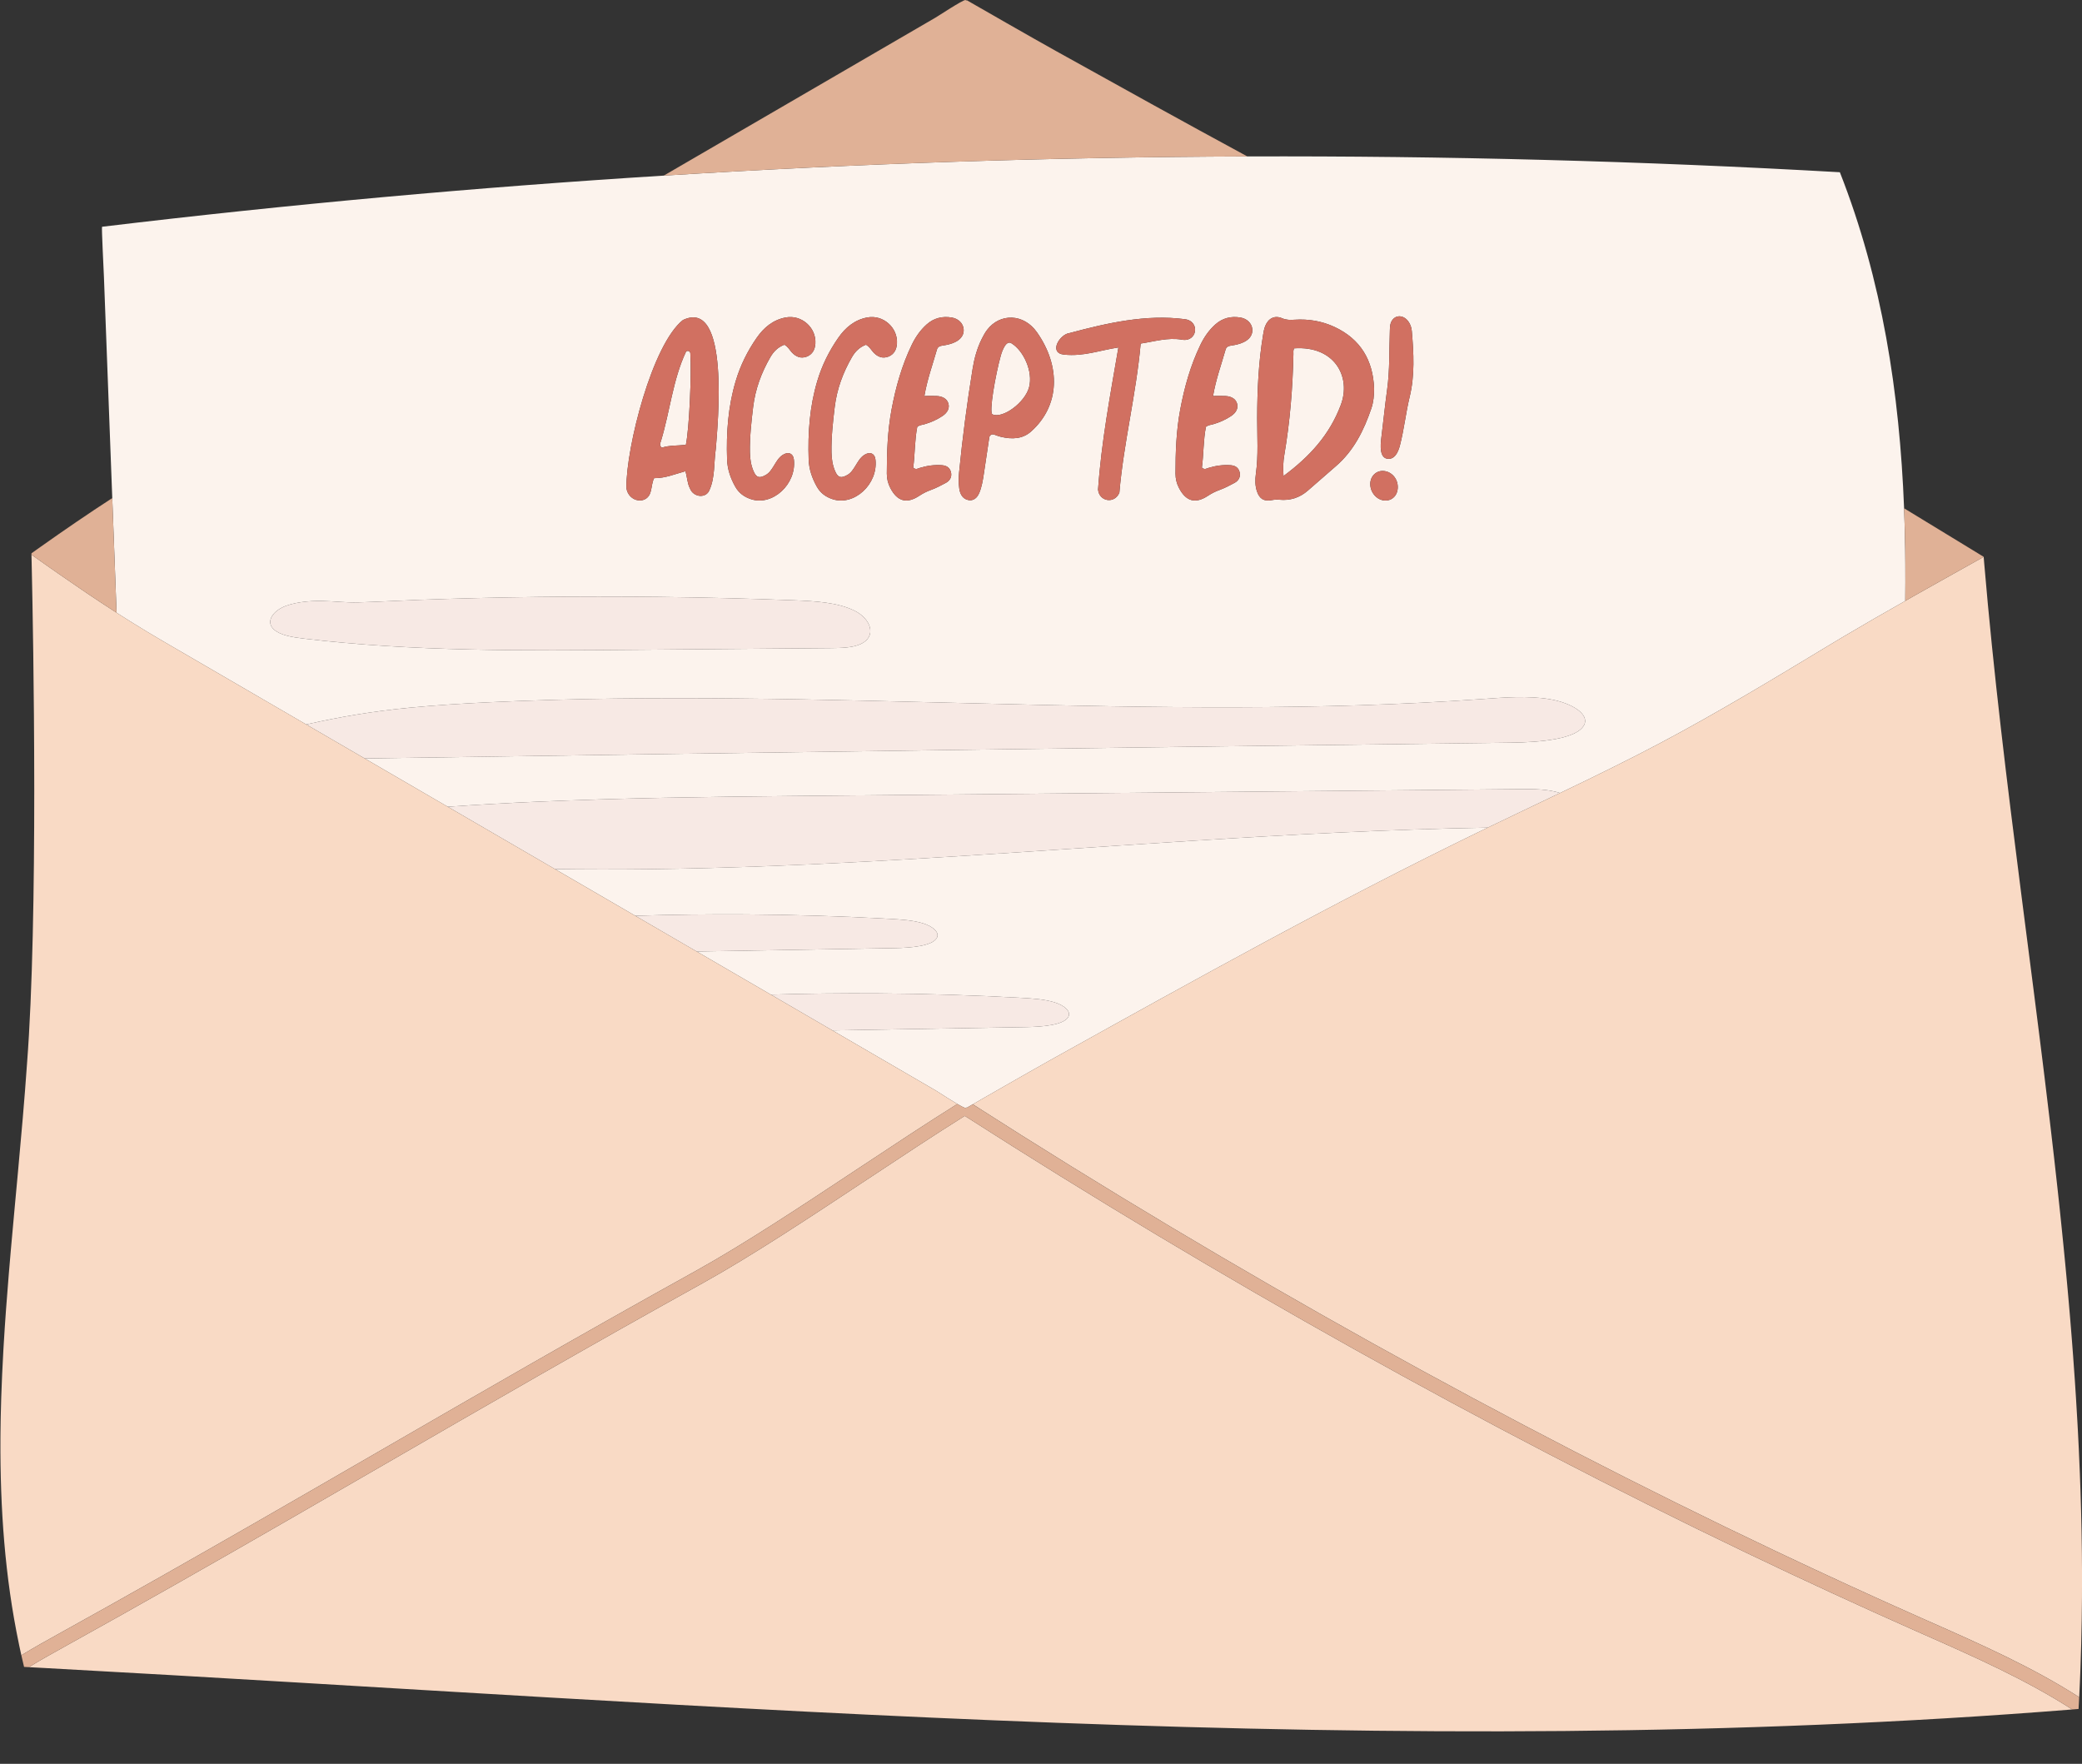
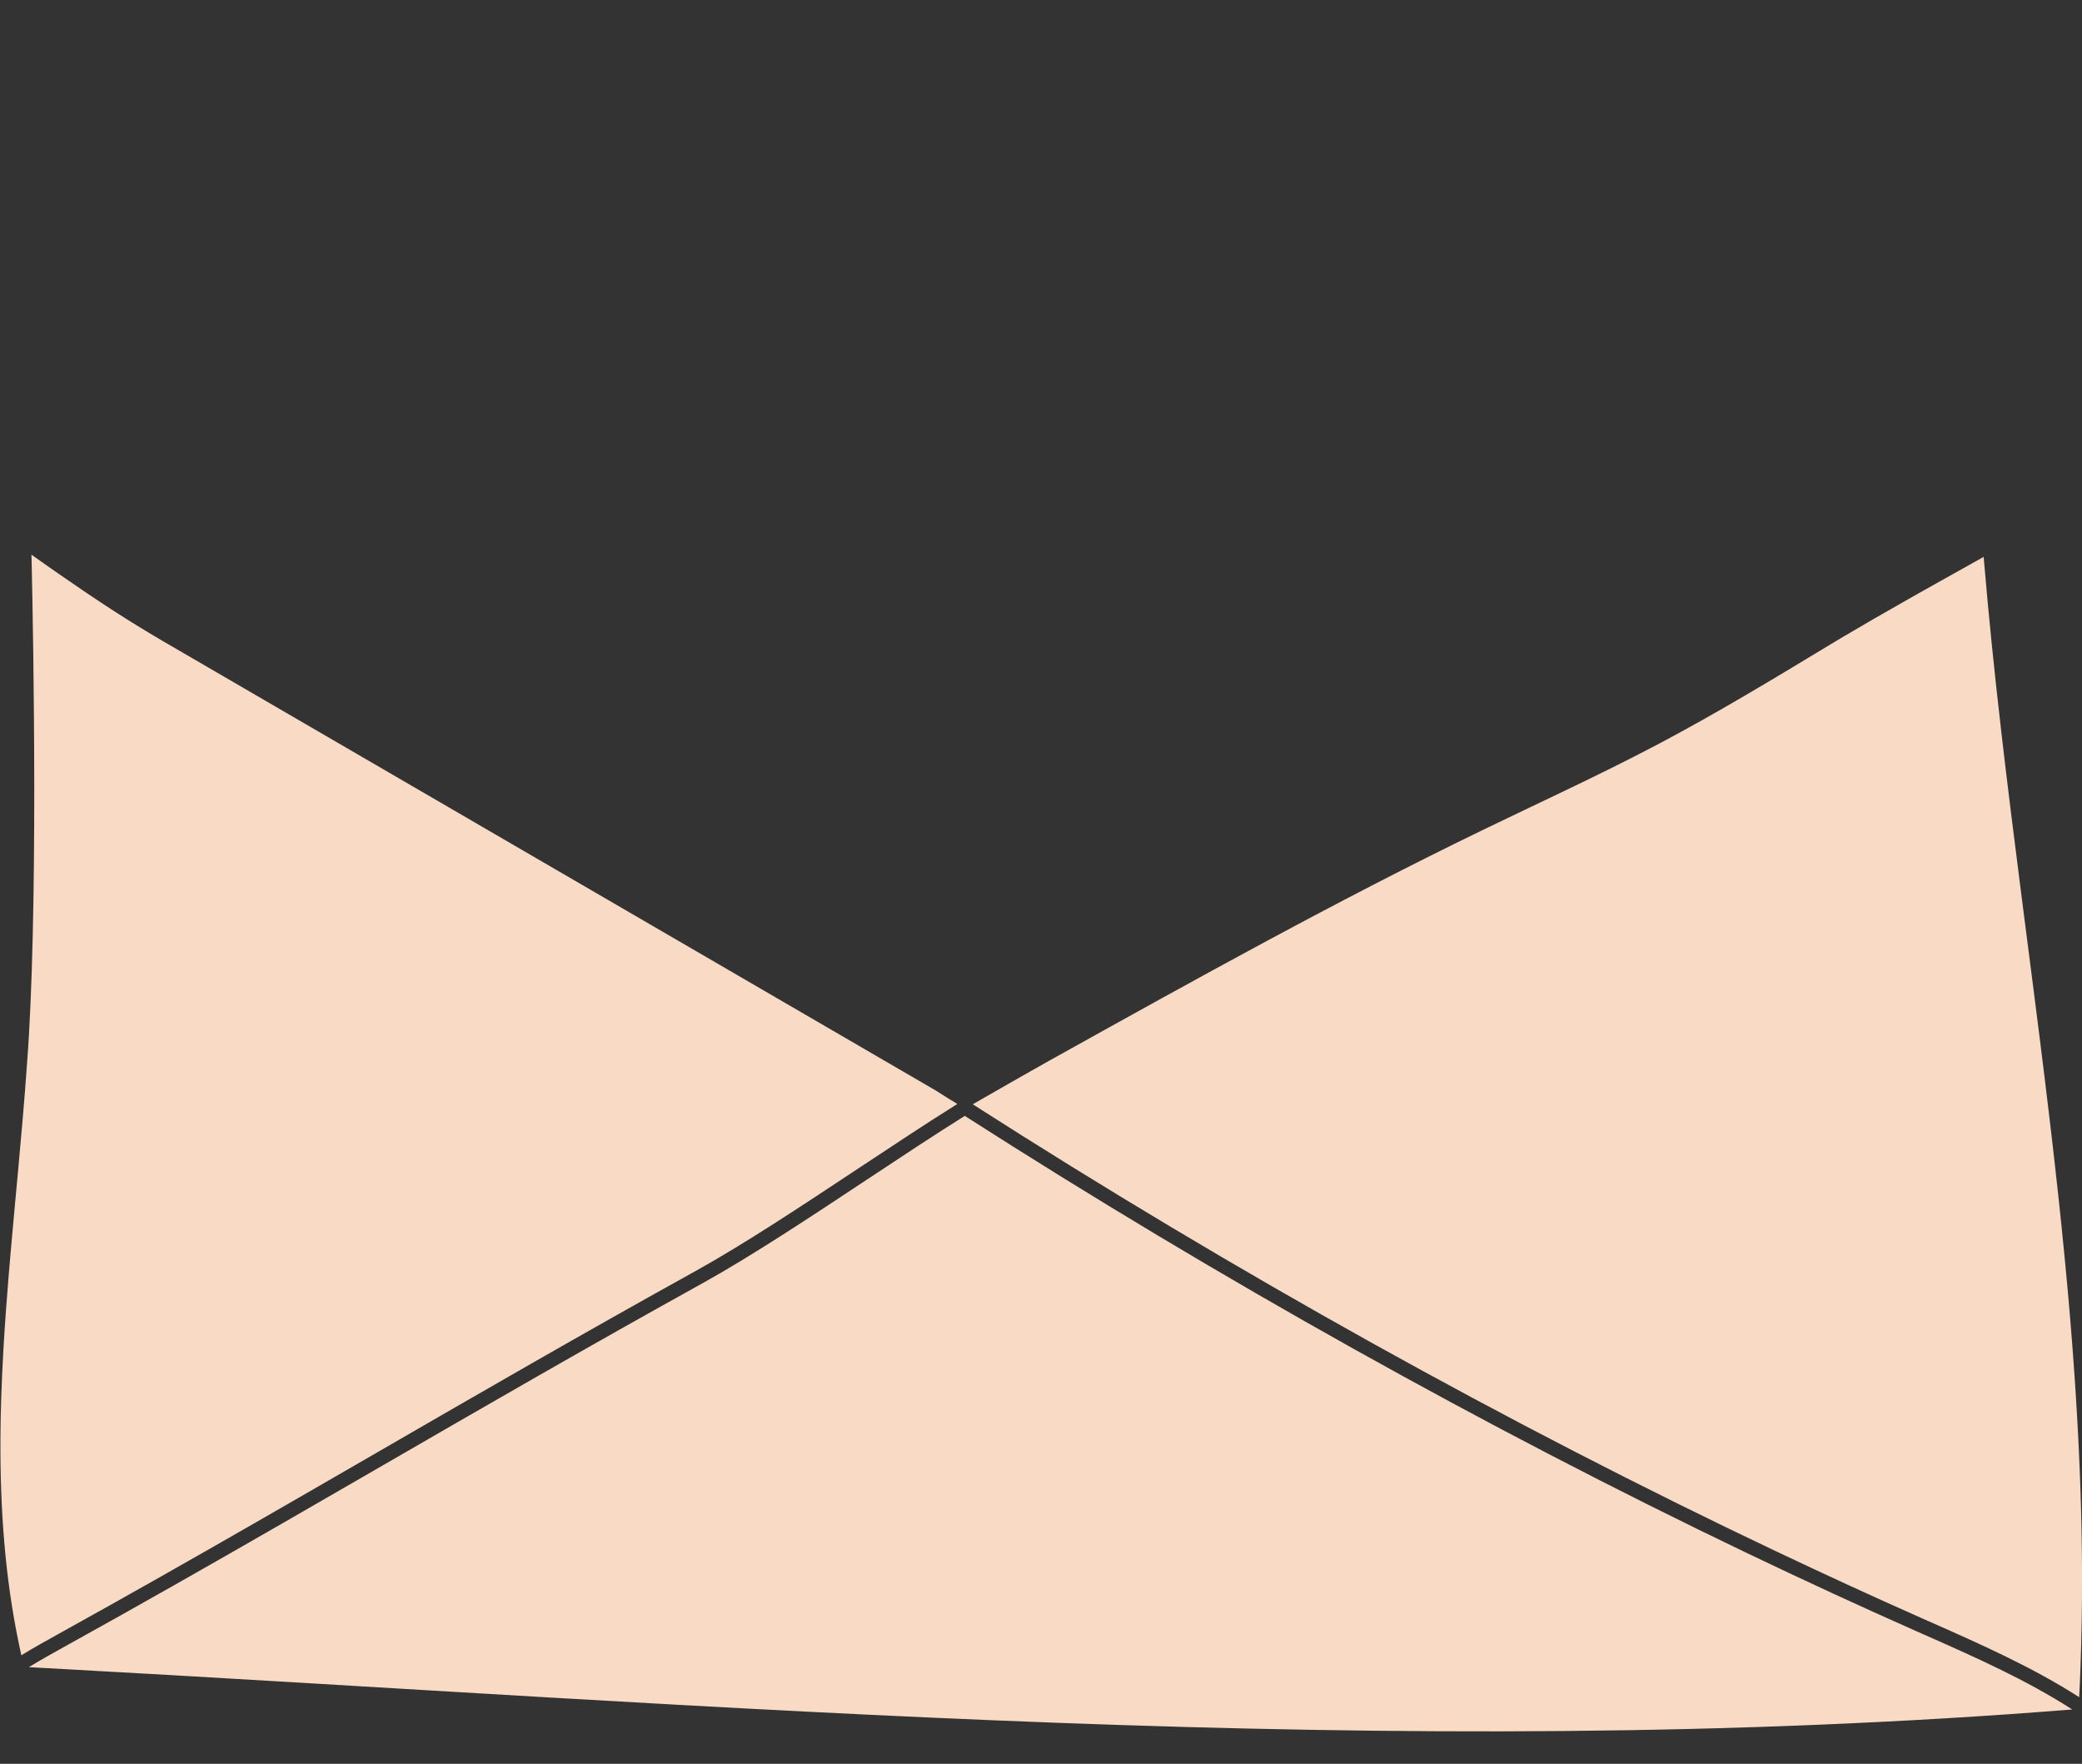
<svg xmlns="http://www.w3.org/2000/svg" height="420.6" preserveAspectRatio="xMidYMid meet" version="1.0" viewBox="-0.1 -0.0 496.5 420.6" width="496.5" zoomAndPan="magnify">
  <rect x="-0.1" y="-0.0" width="496.5" height="420.6" fill="#333333" stroke="none" />
  <g id="change1_1">
-     <path d="M236.566,98.807c-0.872-0.456,0.731-9.454,1.972-13.934c0.381-1.375,1.341-3.901,2.624-2.973 c2.791,1.714,5.153,6.681,4.14,10.453C244.321,96.008,239.014,99.91,236.566,98.807z M154.057,207.266 c-7.271,0.082-14.547,0.076-21.819-0.03c6.383,3.711,12.767,7.423,19.15,11.134 c8.796-0.269,17.611-0.385,26.422-0.326c11.451,0.076,22.895,0.43,34.278,1.062 c2.757,0.153,5.613,0.34,7.961,1.078c2.349,0.739,4.036,2.191,3.227,3.518c-1.159,1.9-6.083,2.312-10.054,2.379 c-15.728,0.268-31.457,0.537-47.185,0.805c5.897,3.429,11.795,6.858,17.693,10.287 c8.469-0.247,16.954-0.352,25.436-0.295c11.451,0.076,22.895,0.43,34.277,1.062 c2.757,0.153,5.613,0.34,7.961,1.078c2.348,0.739,4.036,2.191,3.227,3.518c-1.159,1.9-6.083,2.312-10.054,2.38 c-15.392,0.263-30.783,0.525-46.175,0.788c8.196,4.765,16.392,9.53,24.588,14.296 c0.052,0.03,0.134,0.08,0.243,0.149c0.054,0.034,0.114,0.07,0.179,0.112c0.524,0.334,1.421,0.908,2.391,1.52 c0.067,0.042,0.134,0.084,0.203,0.127c0.742,0.464,1.516,0.94,2.195,1.339c0.002,0,0.002,0,0.002,0 c0.032,0.018,0.062,0.037,0.094,0.054c0.082,0.049,0.161,0.096,0.24,0.139c0.027,0.015,0.052,0.03,0.077,0.044 c0.271,0.156,0.521,0.291,0.737,0.402c0.034,0.018,0.067,0.035,0.099,0.05c0.213,0.107,0.389,0.186,0.518,0.228 c0.025,0.008,0.047,0.015,0.067,0.02c0.013,0.003,0.027,0.007,0.038,0.008c0.005,0.002,0.012,0.003,0.017,0.003 c0.013,0.003,0.027,0.005,0.039,0.005c0.129-0.075,0.198-0.116,0.198-0.116s0.045,0.018,0.136,0.055 c0.189-0.109,0.476-0.273,0.846-0.486c0.075-0.043,0.156-0.089,0.24-0.137c0.034-0.02,0.069-0.04,0.105-0.06 c0.024-0.013,0.047-0.027,0.07-0.04c0.049-0.028,0.101-0.057,0.152-0.087c0.541-0.312,1.196-0.689,1.937-1.113 c0.094-0.054,0.189-0.109,0.285-0.163c0.112-0.065,0.226-0.131,0.342-0.198c0.106-0.059,0.211-0.121,0.319-0.181 c0.736-0.422,1.533-0.88,2.369-1.357c0.193-0.111,0.387-0.223,0.585-0.335c0.149-0.086,0.3-0.173,0.451-0.258 c0.109-0.062,0.22-0.126,0.328-0.188c0.342-0.196,0.687-0.392,1.034-0.592c0.412-0.235,0.826-0.472,1.243-0.71 c0.915-0.523,1.84-1.051,2.751-1.568c0.121-0.069,0.24-0.137,0.359-0.204c0.764-0.436,1.516-0.863,2.244-1.277 c0.168-0.094,0.335-0.189,0.499-0.281c1.272-0.722,2.455-1.391,3.472-1.96c0.191-0.107,0.375-0.211,0.555-0.312 c0.385-0.214,0.742-0.414,1.064-0.592c33.481-18.621,66.986-37.253,101.461-53.962 c0.502-0.243,1.005-0.483,1.507-0.726c-46.805,0.801-93.369,4.947-140.04,7.638 C194.487,206.154,174.287,207.037,154.057,207.266z M319.652,96.545c2.515-6.722-1.516-14.13-11.088-13.484 c-0.327,0.412-0.209,0.906-0.219,1.369c-0.163,8.095-0.825,16.143-2.182,24.131 c-0.261,1.526-0.319,3.074-0.181,4.946C312.219,108.884,316.984,103.675,319.652,96.545z M163.462,106.064 c0.808-3.859,1.375-16.647,1.061-21.822c-0.035-0.585-0.833-0.789-1.074-0.278 c-3.09,6.588-3.783,14.124-5.906,21.132c-0.116,0.475-0.528,0.993,0.16,1.66 C159.509,106.149,161.543,106.304,163.462,106.064z M454.271,134.5c0.02,2.926,0.012,5.857-0.021,8.793 c-4.935,2.796-9.837,5.608-14.645,8.464c-0.565,0.335-1.128,0.672-1.691,1.009 c-0.697,0.417-1.391,0.834-2.084,1.253c-13.277,8.028-26.564,16.06-40.281,23.314 c-7.777,4.112-15.684,7.967-23.619,11.767c-2.876-0.953-6.256-0.955-9.484-0.925 c-55.36,0.522-110.72,1.044-166.08,1.566c-2.507,0.024-5.013,0.047-7.52,0.072 c-20.448,0.202-40.904,0.476-61.313,1.381c-6.964,0.309-13.921,0.699-20.864,1.177 c-2.065-1.201-4.131-2.401-6.196-3.602c-4.534-2.636-9.068-5.272-13.602-7.908 c91.11-1.381,182.228-2.64,273.352-3.765c6.951-0.086,15.686-0.834,17.438-4.198 c1.369-2.627-3.025-5.3-8.171-6.167c-5.146-0.867-10.755-0.424-16.131-0.039 c-78.13,5.6-157.877-2.923-236.463,0.752c-6.453,0.302-12.897,0.697-19.265,1.307 c-8.714,0.835-16.792,2.197-24.705,4.002c-11.346-6.596-22.691-13.193-34.037-19.79 c-2.478-1.441-4.946-2.932-7.404-4.465c-0.489-0.303-0.977-0.61-1.464-0.916 c-0.561-0.355-1.124-0.714-1.687-1.072c-0.212-0.136-0.424-0.272-0.635-0.408 c-0.132-3.512-0.264-7.024-0.396-10.535c-0.042-1.117-0.084-2.234-0.126-3.351 c-0.169-4.481-0.337-8.963-0.506-13.445c-0.032-0.85-0.064-1.699-0.096-2.548 C25.945,99.5,25.316,82.779,24.687,66.058c-0.037-0.996-0.592-11.969-0.451-11.986 c44.523-5.343,89.199-9.403,133.954-12.196c46.331-2.891,92.746-4.42,139.166-4.573 c47.124-0.156,94.252,1.097,141.3,3.767c10.123,25.739,14.232,52.641,15.317,80.133 c0.131,3.308,0.219,6.624,0.268,9.948C454.258,132.266,454.264,133.383,454.271,134.5z M299.391,112.99 c-0.197,1.405-0.201,2.854,0.279,4.239c0.592,1.712,1.658,2.376,3.461,2.035c0.636-0.121,1.236-0.162,1.873-0.101 c2.579,0.248,4.851-0.483,6.807-2.197c2.207-1.933,4.412-3.867,6.635-5.781c4.298-3.701,6.706-8.563,8.485-13.805 c0.515-1.515,0.652-3.099,0.657-4.708c-0.243-6.77-3.244-11.827-9.46-14.72 c-2.979-1.387-6.198-1.932-9.503-1.711c-1.03,0.069-1.958,0.084-2.986-0.355 c-1.769-0.756-3.272,0.02-4.013,1.838c-0.265,0.65-0.389,1.368-0.505,2.067 c-1.099,6.589-1.402,13.23-1.419,19.901C299.692,104.124,300.015,108.564,299.391,112.99z M326.687,115.778 c0.196,2.044,1.88,3.652,3.743,3.573c1.789-0.077,2.978-1.626,2.78-3.625c-0.19-1.939-1.744-3.42-3.594-3.429 C327.825,112.291,326.504,113.86,326.687,115.778z M330.661,109.373c1.766,0.328,2.651-1.488,3.072-3.105 c0.996-3.817,1.405-7.803,2.333-11.627c1.246-5.132,0.971-10.382,0.513-15.681c-0.072-0.84-0.33-1.664-0.879-2.382 c-1.246-1.622-3.27-1.51-4.045,0.217c-0.284,0.63-0.288,1.323-0.314,2.015 c-0.177,4.684-0.002,9.384-0.642,14.049c-0.528,3.848-0.918,7.758-1.402,11.632 C329.082,106.22,328.896,109.045,330.661,109.373z M286.181,82.199c-2.376,4.909-3.835,10.154-4.829,15.451 c-0.941,5.013-1.133,10.165-1.129,15.29c0.001,1.215,0.275,2.343,0.833,3.419 c1.657,3.202,3.909,3.846,6.911,1.865c0.875-0.576,1.764-1.023,2.748-1.382c1.245-0.453,2.437-1.074,3.605-1.705 c1.059-0.572,1.473-1.577,1.182-2.613c-0.304-1.079-1.1-1.519-2.157-1.595c-1.796-0.13-3.546,0.122-5.261,0.646 c-0.468,0.143-0.922,0.502-1.567-0.065c0.432-3.185,0.329-6.522,0.965-9.723c0.575-0.45,1.187-0.468,1.747-0.631 c1.506-0.436,2.93-1.066,4.232-1.931c1.276-0.849,1.748-1.907,1.449-2.983c-0.297-1.07-1.284-1.739-2.771-1.81 c-0.879-0.043-1.761-0.008-2.959-0.008c0.66-3.893,1.959-7.444,2.989-11.065c0.193-0.676,0.728-0.869,1.356-0.958 c1.03-0.146,2.046-0.368,2.988-0.825c1.455-0.707,2.165-1.825,2.023-3.135c-0.147-1.355-1.234-2.461-2.832-2.728 c-2.241-0.373-4.277,0.122-5.997,1.666C288.196,78.738,287.059,80.381,286.181,82.199z M253.667,84.564 c4.709,0.461,8.263-0.988,12.939-1.708c-1.921,11.196-4.057,22.503-4.853,33.893 c0.283,2.881,3.964,3.463,5.086,0.732c1.025-11.927,4.021-23.554,5.08-35.556 c3.344-0.505,6.468-1.495,9.787-0.934c3.71,0.719,4.496-4.445,0.708-4.883c-9.193-1.209-18.574,0.925-27.442,3.306 C252.642,79.652,249.848,84.191,253.667,84.564z M231.842,87.934c-1.334,8.202-2.413,16.458-3.232,24.769 c-0.122,1.239-0.118,2.486,0.042,3.739c0.206,1.623,1.003,2.593,2.22,2.81c1.096,0.196,2.023-0.412,2.58-1.772 c0.577-1.41,0.828-2.933,1.059-4.456c0.434-2.858,0.857-5.72,1.305-8.727c0.08-0.532,0.63-0.865,1.134-0.677 c0.595,0.223,1.097,0.411,1.607,0.535c2.678,0.641,5.199,0.546,7.231-1.266c6.903-6.155,7.112-15.57,1.371-23.692 c-3.149-4.456-8.776-4.553-11.836-0.569c-0.499,0.649-0.901,1.386-1.272,2.125 C232.925,82.995,232.251,85.415,231.842,87.934z M217.341,82.199c-2.376,4.909-3.835,10.154-4.829,15.451 c-0.941,5.013-1.133,10.165-1.129,15.29c0.002,1.215,0.275,2.343,0.833,3.419 c1.657,3.202,3.909,3.846,6.911,1.865c0.875-0.576,1.764-1.023,2.748-1.382c1.245-0.453,2.437-1.074,3.605-1.705 c1.059-0.572,1.473-1.577,1.182-2.613c-0.304-1.079-1.1-1.519-2.157-1.595c-1.796-0.13-3.546,0.122-5.261,0.646 c-0.468,0.143-0.922,0.502-1.567-0.065c0.432-3.185,0.329-6.522,0.965-9.723c0.575-0.45,1.187-0.468,1.748-0.631 c1.506-0.436,2.93-1.066,4.232-1.931c1.276-0.849,1.748-1.907,1.449-2.983c-0.297-1.07-1.284-1.739-2.771-1.81 c-0.88-0.043-1.761-0.008-2.959-0.008c0.661-3.893,1.959-7.444,2.989-11.065c0.193-0.676,0.728-0.869,1.355-0.958 c1.03-0.146,2.046-0.368,2.988-0.825c1.455-0.707,2.165-1.825,2.023-3.135c-0.147-1.355-1.234-2.461-2.832-2.728 c-2.241-0.373-4.277,0.122-5.997,1.666C219.356,78.738,218.22,80.381,217.341,82.199z M194.811,90.822 c-1.835,6.13-2.282,12.378-2.07,18.723c0.079,2.356,0.814,4.472,1.952,6.5c0.864,1.54,2.141,2.468,3.811,3.003 c5.091,1.632,10.816-3.579,10.175-9.435c-0.172-1.573-1.422-1.996-2.75-1.084c-0.947,0.649-1.466,1.646-2.055,2.584 c-0.518,0.823-1.017,1.651-1.909,2.15c-1.523,0.851-2.253,0.653-2.932-0.947c-0.599-1.419-0.82-2.928-0.845-4.467 c-0.059-3.617,0.333-7.198,0.767-10.781c0.516-4.273,1.969-8.204,4.109-11.904 c0.781-1.349,1.833-2.404,3.352-2.962c0.919,0.543,1.247,1.268,1.764,1.824c0.989,1.059,2.175,1.548,3.561,1.015 c1.372-0.528,1.971-1.701,2.06-3.115c0.237-3.814-3.289-6.917-7.044-6.232c-3.076,0.559-5.274,2.446-6.969,4.886 C197.606,83.721,195.92,87.117,194.811,90.822z M173.287,109.545c0.079,2.356,0.814,4.472,1.952,6.5 c0.864,1.54,2.142,2.468,3.811,3.003c5.091,1.632,10.816-3.579,10.175-9.435c-0.172-1.573-1.421-1.996-2.75-1.084 c-0.947,0.649-1.466,1.646-2.055,2.584c-0.519,0.823-1.017,1.651-1.909,2.15c-1.523,0.851-2.253,0.653-2.932-0.947 c-0.599-1.419-0.82-2.928-0.845-4.467c-0.059-3.617,0.333-7.198,0.767-10.781 c0.516-4.273,1.969-8.204,4.109-11.904c0.781-1.349,1.833-2.404,3.352-2.962c0.919,0.543,1.247,1.268,1.764,1.824 c0.99,1.059,2.175,1.548,3.561,1.015c1.372-0.528,1.971-1.701,2.06-3.115c0.237-3.814-3.289-6.917-7.044-6.232 c-3.076,0.559-5.274,2.446-6.969,4.886c-2.182,3.141-3.868,6.537-4.976,10.242 C173.522,96.952,173.074,103.2,173.287,109.545z M149.27,116.276c0.404,3.558,5.164,4.286,5.854,0.74 c0.259-0.971,0.273-2.029,0.771-2.998c2.653,0.034,4.956-0.975,7.45-1.652c0.455,1.414,0.425,2.818,1.085,4.087 c0.821,2.193,3.891,2.451,4.668,0.376c1.344-2.99,1.026-6.552,1.502-9.813c0.437-5.583,3.456-36.081-7.848-30.701 C155.446,82.131,149.25,106.486,149.27,116.276z M203.667,145.615c-3.994-1.969-9.366-2.277-14.376-2.47 c-10.747-0.413-21.499-0.682-32.246-0.807c-19.191-0.223-38.364,0.014-57.464,0.709 c-4.76,0.173-9.512,0.465-14.278,0.594c-2.91,0.079-5.723-0.281-8.618-0.345 c-3.147-0.069-7.118,0.362-9.541,1.586c-2.332,1.178-3.852,3.463-1.92,5.223 c1.525,1.389,4.438,1.851,7.075,2.167c26.124,3.122,52.732,2.905,79.116,2.676 c15.567-0.135,31.135-0.27,46.702-0.405c2.428-0.021,5.017-0.073,6.953-0.931 C209.06,151.843,207.661,147.584,203.667,145.615z" fill="#FCF3ED" />
-   </g>
+     </g>
  <g id="change2_1">
-     <path d="M72.3,152.271c-2.637-0.315-5.55-0.777-7.075-2.167c-1.932-1.76-0.411-4.045,1.92-5.223 c2.423-1.224,6.394-1.655,9.541-1.586c2.895,0.064,5.708,0.424,8.618,0.345c4.766-0.129,9.517-0.421,14.278-0.594 c19.099-0.696,38.273-0.932,57.464-0.709c10.747,0.125,21.499,0.394,32.246,0.807 c5.011,0.193,10.382,0.5,14.376,2.47c3.994,1.97,5.393,6.228,1.403,7.997c-1.936,0.858-4.524,0.91-6.953,0.931 c-15.567,0.135-31.135,0.27-46.702,0.405C125.032,155.176,98.424,155.393,72.3,152.271z M369.491,166.73 c-5.146-0.867-10.755-0.424-16.131-0.039c-78.13,5.6-157.877-2.923-236.463,0.752 c-6.453,0.302-12.897,0.697-19.265,1.307c-8.714,0.835-16.792,2.197-24.705,4.002 c4.648,2.703,9.297,5.405,13.945,8.107c91.11-1.381,182.228-2.64,273.352-3.765 c6.951-0.086,15.686-0.834,17.438-4.198C379.03,170.269,374.637,167.596,369.491,166.73z M362.446,188.175 c-55.36,0.522-110.72,1.044-166.08,1.566c-2.507,0.024-5.013,0.047-7.52,0.072 c-20.448,0.202-40.904,0.476-61.313,1.381c-6.964,0.309-13.921,0.699-20.864,1.177 c8.523,4.955,17.046,9.911,25.569,14.866c7.272,0.106,14.548,0.112,21.819,0.03 c20.23-0.229,40.43-1.111,60.583-2.274c46.671-2.692,93.235-6.838,140.04-7.638 c5.74-2.771,11.502-5.5,17.251-8.254C369.055,188.146,365.675,188.145,362.446,188.175z M223.276,223.702 c0.809-1.327-0.879-2.779-3.227-3.518c-2.348-0.738-5.204-0.925-7.961-1.078 c-11.382-0.632-22.826-0.986-34.278-1.062c-8.812-0.059-17.626,0.057-26.422,0.326 c3.412,1.984,6.823,3.967,10.235,5.951c1.471,0.855,2.943,1.711,4.414,2.566 c15.728-0.268,31.457-0.537,47.185-0.805C217.193,226.014,222.117,225.602,223.276,223.702z M251.405,239.019 c-2.348-0.738-5.204-0.925-7.961-1.078c-11.382-0.632-22.826-0.986-34.277-1.062 c-8.482-0.057-16.967,0.048-25.436,0.295c4.891,2.844,9.782,5.687,14.672,8.531 c15.392-0.263,30.783-0.525,46.175-0.788c3.971-0.068,8.895-0.479,10.054-2.38 C255.441,241.21,253.753,239.758,251.405,239.019z" fill="#F7E9E4" />
-   </g>
+     </g>
  <g id="change3_1">
    <path d="M458.526,389.686c12.124,5.36,24.5,10.833,35.544,17.945 c-161.52,12.922-322.579-1.141-483.504-9.883c-1.262-0.069-2.523-0.136-3.785-0.204 c2.991-1.833,6.029-3.515,8.946-5.132c17.983-9.963,34.946-19.628,51.343-29.062 c8.295-4.772,16.455-9.489,24.51-14.148c23.966-13.859,48.746-28.19,75.799-43.178 c11.649-6.453,25.601-15.697,39.096-24.636c8.296-5.496,16.144-10.697,23.5-15.3 c60.7,38.906,124.348,74.451,186.306,104.141c13.588,6.511,27.097,12.751,40.473,18.672L458.526,389.686z M61.049,362.945c9.802-5.628,19.395-11.174,28.853-16.644c23.977-13.867,48.773-28.205,75.853-43.208 c11.531-6.389,25.428-15.596,38.868-24.499c8.316-5.509,16.186-10.722,23.579-15.348 c-0.678-0.399-1.453-0.875-2.195-1.339c-0.069-0.043-0.136-0.085-0.203-0.127 c-0.97-0.612-1.867-1.186-2.391-1.52c-0.065-0.042-0.126-0.079-0.179-0.112c-0.109-0.069-0.191-0.119-0.243-0.149 c-8.196-4.765-16.392-9.53-24.588-14.296c-4.891-2.844-9.782-5.687-14.672-8.531 c-5.898-3.429-11.795-6.858-17.693-10.287c-1.471-0.855-2.943-1.711-4.414-2.566 c-3.412-1.984-6.823-3.967-10.235-5.951c-6.383-3.711-12.767-7.423-19.15-11.134 c-8.523-4.955-17.046-9.91-25.569-14.866c-2.065-1.201-4.131-2.401-6.196-3.602 c-4.534-2.636-9.068-5.272-13.602-7.908c-4.648-2.703-9.296-5.405-13.945-8.107 c-11.346-6.596-22.691-13.193-34.037-19.79c-2.478-1.441-4.946-2.932-7.404-4.465 c-0.489-0.303-0.977-0.61-1.464-0.916c-0.561-0.355-1.124-0.714-1.687-1.072 c-0.212-0.136-0.424-0.272-0.635-0.408c-0.249-0.16-0.498-0.32-0.747-0.48c-0.042-0.027-0.084-0.055-0.126-0.082 c-0.531-0.344-1.062-0.69-1.593-1.037c-0.531-0.347-1.062-0.695-1.592-1.046 c-0.25-0.164-0.498-0.33-0.747-0.496c-0.349-0.23-0.697-0.463-1.046-0.697 c-0.246-0.163-0.491-0.327-0.736-0.491c-0.171-0.114-0.342-0.23-0.513-0.345 c-0.342-0.23-0.684-0.461-1.025-0.694c-1.955-1.32-3.902-2.661-5.843-4.013c-0.551-0.384-1.103-0.769-1.652-1.154 c-0.453-0.317-0.905-0.635-1.357-0.953c-0.88-0.62-1.758-1.242-2.634-1.863c-0.203-0.142-0.406-0.287-0.608-0.431 v-0.002c-0.027-0.018-0.052-0.037-0.079-0.055c0.007,0.223,0.02,0.757,0.039,1.573 c0.012,0.481,0.024,1.061,0.038,1.731c0.174,7.922,0.575,28.622,0.587,51.773 c0.002,0.364,0.002,0.727,0.002,1.093c0,22.801-0.382,47.811-1.729,65.255c-0.595,8.562-1.361,17.153-2.151,25.755 c-0.08,0.863-0.159,1.728-0.24,2.59c-0.052,0.568-0.104,1.136-0.158,1.704 c-0.122,1.334-0.246,2.669-0.37,4.005c-0.007,0.087-0.015,0.174-0.023,0.263c-0.295,3.202-0.587,6.406-0.87,9.609 c-0.013,0.168-0.029,0.335-0.044,0.503c-0.164,1.883-0.327,3.765-0.481,5.647 c-0.469,5.647-0.891,11.293-1.223,16.932c-0.029,0.469-0.055,0.94-0.082,1.409 c-0.107,1.878-0.203,3.757-0.286,5.633c-0.084,1.825-0.154,3.651-0.213,5.474 c-0.003,0.121-0.007,0.241-0.012,0.36c-0.042,1.322-0.077,2.644-0.104,3.964 c-0.01,0.484-0.02,0.967-0.029,1.451c-0.015,0.937-0.029,1.872-0.037,2.808 c-0.003,0.459-0.007,0.92-0.01,1.381v0.022c-0.084,16.452,1.049,32.789,4.42,48.89 c0,0.002-0.002,0.002-0.002,0.002c0.043,0.206,0.089,0.414,0.132,0.62c0.038,0.181,0.075,0.362,0.116,0.543 c0.067,0.31,0.136,0.622,0.204,0.933c0.038,0.173,0.077,0.347,0.117,0.521c3.053-1.87,6.141-3.581,9.11-5.226 C30.48,380.407,46.014,371.578,61.049,362.945z M496.406,375.221c-0.018-6.609-0.146-13.215-0.37-19.822 c-0.045-1.337-0.094-2.676-0.146-4.015c-0.077-2.006-0.164-4.013-0.261-6.02c-0.064-1.337-0.131-2.676-0.201-4.013 c-0.035-0.668-0.072-1.339-0.109-2.007c-0.111-2.006-0.23-4.013-0.355-6.019c-0.085-1.339-0.173-2.676-0.261-4.013 c-0.136-2.007-0.278-4.013-0.427-6.019c-0.053-0.724-0.109-1.448-0.164-2.17c-0.047-0.615-0.094-1.228-0.142-1.843 c-0.054-0.669-0.105-1.337-0.161-2.006c-0.049-0.617-0.099-1.235-0.151-1.851 c-0.01-0.132-0.022-0.266-0.032-0.399c-0.045-0.541-0.091-1.082-0.136-1.624l-0.03-0.347 c-0.05-0.598-0.102-1.198-0.154-1.796c-0.059-0.668-0.117-1.337-0.176-2.006c-0.059-0.669-0.119-1.337-0.179-2.006 c-0.06-0.668-0.121-1.337-0.183-2.006c-0.104-1.126-0.209-2.254-0.317-3.38c-0.022-0.235-0.045-0.469-0.067-0.704 c-0.126-1.312-0.255-2.624-0.384-3.936c-0.132-1.337-0.267-2.674-0.404-4.01 c-0.069-0.669-0.137-1.337-0.206-2.006c-0.069-0.669-0.139-1.337-0.209-2.004 c-0.07-0.669-0.141-1.337-0.211-2.006c-0.072-0.668-0.142-1.337-0.216-2.004 c-0.072-0.668-0.144-1.337-0.218-2.006c-0.509-4.676-1.042-9.355-1.592-14.03 c-0.079-0.669-0.158-1.335-0.236-2.004c-0.391-3.301-0.788-6.602-1.193-9.903 c-0.166-1.352-0.332-2.703-0.499-4.053c-0.251-2.027-0.504-4.053-0.759-6.081 c-0.481-3.815-0.965-7.629-1.453-11.444c-0.325-2.542-0.652-5.084-0.979-7.625 c-0.164-1.272-0.327-2.544-0.491-3.814c-0.164-1.272-0.327-2.542-0.491-3.814 c-0.164-1.27-0.327-2.542-0.489-3.812c-0.164-1.272-0.327-2.542-0.489-3.812 c-3.351-26.162-6.575-52.303-8.783-78.427c-0.045-0.524-0.089-1.047-0.132-1.572 c-0.95,0.531-1.9,1.062-2.85,1.593c-0.002,0-0.003,0-0.003,0c-0.385,0.216-0.771,0.432-1.156,0.648 c-0.23,0.127-0.459,0.256-0.687,0.384c-0.908,0.508-1.816,1.015-2.724,1.523c-1.002,0.56-2.004,1.121-3.004,1.681 c-2.002,1.121-4.003,2.244-5.995,3.37c-0.763,0.43-1.516,0.865-2.277,1.296 c-4.935,2.796-9.837,5.608-14.645,8.464c-0.565,0.335-1.128,0.672-1.691,1.009 c-0.697,0.417-1.391,0.834-2.084,1.253c-13.277,8.028-26.564,16.06-40.281,23.314 c-7.777,4.112-15.684,7.967-23.619,11.767c-5.749,2.754-11.511,5.483-17.251,8.254 c-0.502,0.242-1.005,0.483-1.507,0.726c-34.475,16.709-67.98,35.341-101.461,53.962 c-0.322,0.178-0.679,0.377-1.064,0.592c-0.179,0.101-0.364,0.204-0.555,0.312c-1.017,0.57-2.2,1.238-3.472,1.96 c-0.164,0.092-0.332,0.188-0.499,0.281c-0.727,0.414-1.48,0.841-2.244,1.277 c-0.119,0.067-0.238,0.136-0.359,0.204c-0.912,0.518-1.837,1.046-2.751,1.568 c-0.417,0.238-0.831,0.476-1.243,0.71c-0.347,0.199-0.692,0.396-1.034,0.592c-0.109,0.062-0.22,0.126-0.328,0.188 c-0.151,0.085-0.302,0.172-0.451,0.258c-0.198,0.112-0.392,0.225-0.585,0.335c-0.836,0.478-1.634,0.935-2.369,1.357 c-0.107,0.06-0.213,0.122-0.319,0.181c-0.116,0.067-0.23,0.132-0.342,0.198c-0.096,0.054-0.191,0.109-0.285,0.163 c-0.741,0.424-1.396,0.801-1.937,1.113c62.397,39.986,127.901,76.398,191.466,106.543 c11.662,5.53,23.266,10.875,34.766,15.965l1.773,0.784c12.2,5.395,24.651,10.9,35.846,18.086 c0.022-0.442,0.043-0.883,0.065-1.325c0.005-0.116,0.012-0.231,0.017-0.347c0.03-0.637,0.06-1.275,0.087-1.912 c0.003-0.057,0.005-0.114,0.007-0.169c0.022-0.472,0.042-0.943,0.06-1.414c0.007-0.163,0.013-0.325,0.02-0.488 c0.005-0.136,0.01-0.27,0.015-0.404c0.013-0.344,0.027-0.685,0.04-1.027c-0.002-0.002-0.003-0.002-0.003-0.003 C496.31,390.15,496.427,382.684,496.406,375.221z" fill="#F9DAC5" />
  </g>
  <g id="change4_1">
-     <path d="M297.357,37.303c-46.42,0.154-92.836,1.682-139.166,4.573 c1.144-0.665,2.288-1.331,3.433-1.996c20.455-11.893,40.912-23.786,61.368-35.679 c0.662-0.385,6.386-4.164,7.138-4.201c0.129,0.075,0.198,0.116,0.198,0.116s0.045-0.018,0.136-0.055 c2.084,1.198,16.102,9.249,21.25,12.099C266.891,20.602,282.08,29.037,297.357,37.303z M454.271,134.5 c0.02,2.926,0.012,5.857-0.021,8.793c0.761-0.431,1.514-0.866,2.277-1.296c1.992-1.126,3.993-2.249,5.995-3.37 c1-0.56,2.002-1.121,3.004-1.681c0.908-0.508,1.816-1.015,2.724-1.523c0.228-0.127,0.457-0.256,0.687-0.384 c0.385-0.216,0.771-0.432,1.156-0.648c0,0,0.002,0,0.003,0c0.95-0.531,1.9-1.062,2.85-1.593 c0-0.01-0.002-0.018-0.002-0.029c0,0-1.052-0.642-2.828-1.727c-0.003-0.002-0.009-0.005-0.012-0.007 c-3.452-2.106-9.627-5.871-16.132-9.832c0.131,3.308,0.219,6.624,0.268,9.948 C454.258,132.266,454.264,133.383,454.271,134.5z M7.4,132.261c0.027,0.018,0.052,0.037,0.079,0.055v0.002 c0.203,0.144,0.406,0.288,0.608,0.431c0.876,0.622,1.754,1.243,2.634,1.863c0.452,0.318,0.905,0.637,1.357,0.953 c0.549,0.385,1.101,0.771,1.652,1.154c1.94,1.352,3.887,2.693,5.843,4.013c0.342,0.233,0.684,0.464,1.025,0.694 c0.171,0.116,0.342,0.231,0.513,0.345c0.245,0.164,0.489,0.328,0.736,0.491c0.348,0.235,0.697,0.468,1.046,0.697 c0.25,0.166,0.498,0.332,0.747,0.496c0.529,0.35,1.061,0.699,1.592,1.046c0.531,0.347,1.062,0.694,1.593,1.037 c0.042,0.027,0.084,0.055,0.126,0.082c0.249,0.16,0.498,0.32,0.747,0.48c-0.132-3.512-0.264-7.024-0.396-10.535 c-0.042-1.117-0.084-2.234-0.126-3.351c-0.169-4.481-0.337-8.963-0.506-13.445 c-5.765,3.732-11.477,7.654-17.133,11.655c-0.693,0.489-1.387,0.981-2.078,1.473 c-0.018,0.035-0.041,0.079-0.059,0.114c-0,0.042-0.001,0.091-0.002,0.131c0,0,0,0.007,0,0.017v0.055 c0,0.007,0,0.012,0,0.012h0.002V132.261z M459.881,386.621l-1.773-0.784c-11.5-5.09-23.104-10.434-34.766-15.965 c-63.566-30.145-129.07-66.557-191.466-106.543c-0.052,0.03-0.104,0.059-0.152,0.087 c-0.024,0.013-0.047,0.027-0.07,0.04c-0.037,0.02-0.072,0.04-0.105,0.06 c-0.084,0.049-0.164,0.094-0.24,0.137c-0.37,0.213-0.657,0.377-0.846,0.486 c-0.09-0.037-0.136-0.055-0.136-0.055s-0.069,0.04-0.198,0.116c-0.012,0-0.025-0.002-0.039-0.005 c-0.005,0-0.012-0.002-0.017-0.003c-0.012-0.002-0.025-0.005-0.038-0.008c-0.02-0.005-0.042-0.012-0.067-0.02 c-0.129-0.042-0.305-0.121-0.518-0.228c-0.032-0.015-0.065-0.032-0.099-0.05 c-0.216-0.111-0.466-0.246-0.737-0.402c-0.025-0.013-0.05-0.029-0.077-0.044 c-0.079-0.044-0.158-0.09-0.24-0.139c-0.032-0.017-0.062-0.035-0.094-0.054c0,0,0,0-0.002,0 c-7.393,4.626-15.263,9.839-23.579,15.348c-13.44,8.902-27.337,18.11-38.868,24.499 c-27.081,15.003-51.876,29.341-75.853,43.208c-9.458,5.469-19.052,11.016-28.853,16.644 c-15.034,8.632-30.569,17.461-46.946,26.534c-2.969,1.645-6.057,3.356-9.11,5.226 c0.03,0.136,0.06,0.273,0.092,0.41c0.013,0.065,0.03,0.131,0.045,0.198c0.015,0.065,0.03,0.131,0.045,0.196 c0.069,0.296,0.136,0.593,0.206,0.89c0.084,0.36,0.169,0.721,0.256,1.079c0,0.002,0,0.002,0,0.003 c0.38,0.02,0.762,0.042,1.143,0.062c2.991-1.833,6.029-3.515,8.946-5.132c17.983-9.963,34.946-19.628,51.343-29.062 c8.295-4.772,16.455-9.489,24.51-14.148c23.966-13.859,48.746-28.19,75.799-43.178 c11.649-6.453,25.601-15.697,39.096-24.636c8.296-5.496,16.144-10.697,23.5-15.3 c60.7,38.906,124.348,74.451,186.306,104.141c13.588,6.511,27.097,12.751,40.473,18.672l1.773,0.784 c12.124,5.36,24.5,10.833,35.544,17.945l1.508-0.121c0.002-0.017,0.002-0.035,0.003-0.052 c0.042-0.749,0.082-1.496,0.121-2.245c0.008-0.169,0.017-0.337,0.025-0.506 C484.532,397.521,472.081,392.017,459.881,386.621z" fill="#E0B196" />
-   </g>
+     </g>
  <g id="change5_1">
-     <path d="M162.752,76.314c-7.307,5.817-13.502,30.172-13.483,39.962 c0.404,3.558,5.164,4.286,5.854,0.74c0.259-0.971,0.273-2.029,0.771-2.998c2.653,0.034,4.956-0.975,7.45-1.652 c0.455,1.414,0.425,2.818,1.085,4.087c0.821,2.193,3.891,2.451,4.668,0.376c1.344-2.99,1.026-6.552,1.502-9.813 C171.037,101.432,174.056,70.934,162.752,76.314z M163.462,106.064c-1.919,0.24-3.953,0.085-5.758,0.693 c-0.688-0.667-0.277-1.185-0.16-1.66c2.122-7.007,2.816-14.543,5.906-21.132c0.24-0.512,1.038-0.307,1.074,0.278 C164.837,89.416,164.27,102.205,163.462,106.064z M192.286,85.041c-1.386,0.533-2.571,0.044-3.561-1.015 c-0.516-0.555-0.844-1.281-1.764-1.824c-1.519,0.559-2.571,1.613-3.352,2.962c-2.14,3.7-3.593,7.63-4.109,11.904 c-0.434,3.583-0.826,7.164-0.767,10.781c0.026,1.539,0.246,3.049,0.845,4.467c0.678,1.6,1.409,1.798,2.932,0.947 c0.892-0.499,1.391-1.328,1.909-2.15c0.59-0.938,1.108-1.936,2.055-2.584c1.329-0.912,2.578-0.489,2.75,1.084 c0.642,5.856-5.083,11.067-10.175,9.435c-1.669-0.535-2.946-1.463-3.811-3.003 c-1.138-2.029-1.873-4.144-1.952-6.5c-0.212-6.345,0.235-12.593,2.07-18.723 c1.109-3.704,2.795-7.1,4.976-10.242c1.695-2.44,3.893-4.327,6.969-4.886c3.755-0.684,7.281,2.418,7.044,6.232 C194.257,83.34,193.657,84.513,192.286,85.041z M198.955,97.069c-0.433,3.583-0.826,7.164-0.767,10.781 c0.026,1.539,0.246,3.049,0.845,4.467c0.678,1.6,1.409,1.798,2.932,0.947c0.892-0.499,1.391-1.328,1.909-2.15 c0.59-0.938,1.108-1.936,2.055-2.584c1.328-0.912,2.578-0.489,2.75,1.084c0.642,5.856-5.083,11.067-10.175,9.435 c-1.669-0.535-2.946-1.463-3.811-3.003c-1.138-2.029-1.873-4.144-1.952-6.5 c-0.212-6.345,0.235-12.593,2.07-18.723c1.109-3.704,2.795-7.1,4.976-10.242 c1.695-2.44,3.893-4.327,6.969-4.886c3.755-0.684,7.281,2.418,7.044,6.232c-0.089,1.413-0.688,2.587-2.06,3.115 c-1.386,0.533-2.571,0.044-3.561-1.015c-0.516-0.555-0.844-1.281-1.764-1.824 c-1.519,0.559-2.571,1.613-3.352,2.962C200.924,88.865,199.471,92.796,198.955,97.069z M223.33,83.36 c-1.03,3.621-2.328,7.171-2.989,11.065c1.198,0,2.08-0.035,2.959,0.008c1.487,0.071,2.474,0.74,2.771,1.81 c0.299,1.076-0.174,2.134-1.449,2.983c-1.302,0.865-2.727,1.495-4.232,1.931c-0.56,0.163-1.173,0.181-1.748,0.631 c-0.636,3.2-0.533,6.538-0.965,9.723c0.645,0.567,1.099,0.208,1.567,0.065c1.714-0.524,3.464-0.775,5.261-0.646 c1.057,0.076,1.853,0.516,2.157,1.595c0.291,1.036-0.123,2.041-1.182,2.613c-1.169,0.631-2.361,1.252-3.605,1.705 c-0.984,0.359-1.873,0.806-2.748,1.382c-3.002,1.981-5.253,1.337-6.911-1.865c-0.557-1.077-0.831-2.204-0.833-3.419 c-0.004-5.126,0.188-10.277,1.129-15.29c0.994-5.298,2.453-10.542,4.829-15.451 c0.878-1.818,2.015-3.46,3.526-4.818c1.72-1.544,3.756-2.04,5.997-1.666c1.598,0.267,2.685,1.373,2.832,2.728 c0.142,1.31-0.568,2.428-2.023,3.135c-0.943,0.457-1.958,0.68-2.988,0.825 C224.058,82.491,223.523,82.684,223.33,83.36z M235.324,78.629c-0.499,0.649-0.901,1.386-1.272,2.125 c-1.126,2.241-1.801,4.662-2.21,7.18c-1.334,8.202-2.413,16.458-3.232,24.769 c-0.122,1.239-0.118,2.486,0.042,3.739c0.206,1.623,1.003,2.593,2.22,2.81c1.096,0.196,2.023-0.412,2.58-1.772 c0.577-1.41,0.828-2.933,1.059-4.456c0.434-2.858,0.857-5.72,1.305-8.727c0.08-0.532,0.63-0.865,1.134-0.677 c0.595,0.223,1.097,0.411,1.607,0.535c2.678,0.641,5.199,0.546,7.231-1.266c6.903-6.155,7.112-15.57,1.371-23.692 C244.011,74.742,238.385,74.644,235.324,78.629z M245.303,92.353c-0.981,3.655-6.288,7.557-8.736,6.454 c-0.872-0.456,0.731-9.454,1.972-13.934c0.381-1.375,1.341-3.901,2.624-2.973 C243.953,83.614,246.315,88.581,245.303,92.353z M281.705,80.993c-3.318-0.561-6.443,0.429-9.787,0.934 c-1.058,12.002-4.054,23.628-5.08,35.556c-1.123,2.73-4.803,2.149-5.086-0.732 c0.796-11.39,2.932-22.698,4.853-33.893c-4.675,0.72-8.23,2.169-12.939,1.708 c-3.819-0.373-1.025-4.913,1.305-5.149c8.868-2.381,18.248-4.515,27.442-3.306 C286.202,76.548,285.416,81.712,281.705,80.993z M298.536,78.442c0.142,1.31-0.568,2.428-2.023,3.135 c-0.943,0.457-1.958,0.68-2.988,0.825c-0.628,0.089-1.162,0.282-1.356,0.958c-1.03,3.621-2.328,7.171-2.989,11.065 c1.198,0,2.08-0.035,2.959,0.008c1.488,0.071,2.474,0.74,2.771,1.81c0.299,1.076-0.173,2.134-1.449,2.983 c-1.302,0.865-2.727,1.495-4.232,1.931c-0.56,0.163-1.173,0.181-1.747,0.631 c-0.636,3.2-0.533,6.538-0.965,9.723c0.645,0.567,1.099,0.208,1.567,0.065c1.714-0.524,3.464-0.775,5.261-0.646 c1.057,0.076,1.853,0.516,2.157,1.595c0.291,1.036-0.123,2.041-1.182,2.613c-1.169,0.631-2.36,1.252-3.605,1.705 c-0.984,0.359-1.873,0.806-2.748,1.382c-3.002,1.981-5.253,1.337-6.911-1.865c-0.557-1.077-0.831-2.204-0.833-3.419 c-0.004-5.126,0.188-10.277,1.129-15.29c0.994-5.298,2.453-10.542,4.829-15.451 c0.878-1.818,2.015-3.46,3.526-4.818c1.72-1.544,3.756-2.04,5.997-1.666 C297.302,75.982,298.389,77.087,298.536,78.442z M327.588,92.671c-0.243-6.77-3.244-11.827-9.46-14.72 c-2.979-1.387-6.198-1.932-9.503-1.711c-1.03,0.069-1.958,0.084-2.986-0.355 c-1.769-0.756-3.272,0.02-4.013,1.838c-0.265,0.65-0.389,1.368-0.505,2.067 c-1.099,6.589-1.402,13.23-1.419,19.901c-0.009,4.432,0.314,8.872-0.31,13.298 c-0.197,1.405-0.201,2.854,0.279,4.239c0.592,1.712,1.658,2.376,3.461,2.035c0.636-0.121,1.236-0.162,1.873-0.101 c2.579,0.248,4.851-0.483,6.807-2.197c2.207-1.933,4.412-3.867,6.635-5.781c4.298-3.701,6.706-8.563,8.485-13.805 C327.446,95.864,327.583,94.28,327.588,92.671z M319.652,96.545c-2.668,7.13-7.434,12.339-13.67,16.961 c-0.138-1.872-0.08-3.42,0.181-4.946c1.356-7.988,2.018-16.036,2.182-24.131 c0.009-0.463-0.108-0.957,0.219-1.369C318.136,82.416,322.167,89.823,319.652,96.545z M336.067,94.641 c-0.929,3.824-1.337,7.81-2.333,11.627c-0.421,1.618-1.306,3.433-3.072,3.105c-1.766-0.328-1.579-3.154-1.364-4.88 c0.483-3.874,0.874-7.784,1.402-11.632c0.641-4.664,0.465-9.365,0.642-14.049c0.026-0.693,0.03-1.385,0.314-2.015 c0.775-1.728,2.799-1.84,4.045-0.217c0.55,0.718,0.807,1.542,0.879,2.382 C337.038,84.259,337.313,89.509,336.067,94.641z M333.211,115.727c0.198,1.999-0.991,3.548-2.78,3.625 c-1.863,0.078-3.547-1.529-3.743-3.573c-0.183-1.919,1.137-3.487,2.929-3.481 C331.467,112.306,333.021,113.787,333.211,115.727z" fill="#D17061" />
-   </g>
+     </g>
</svg>